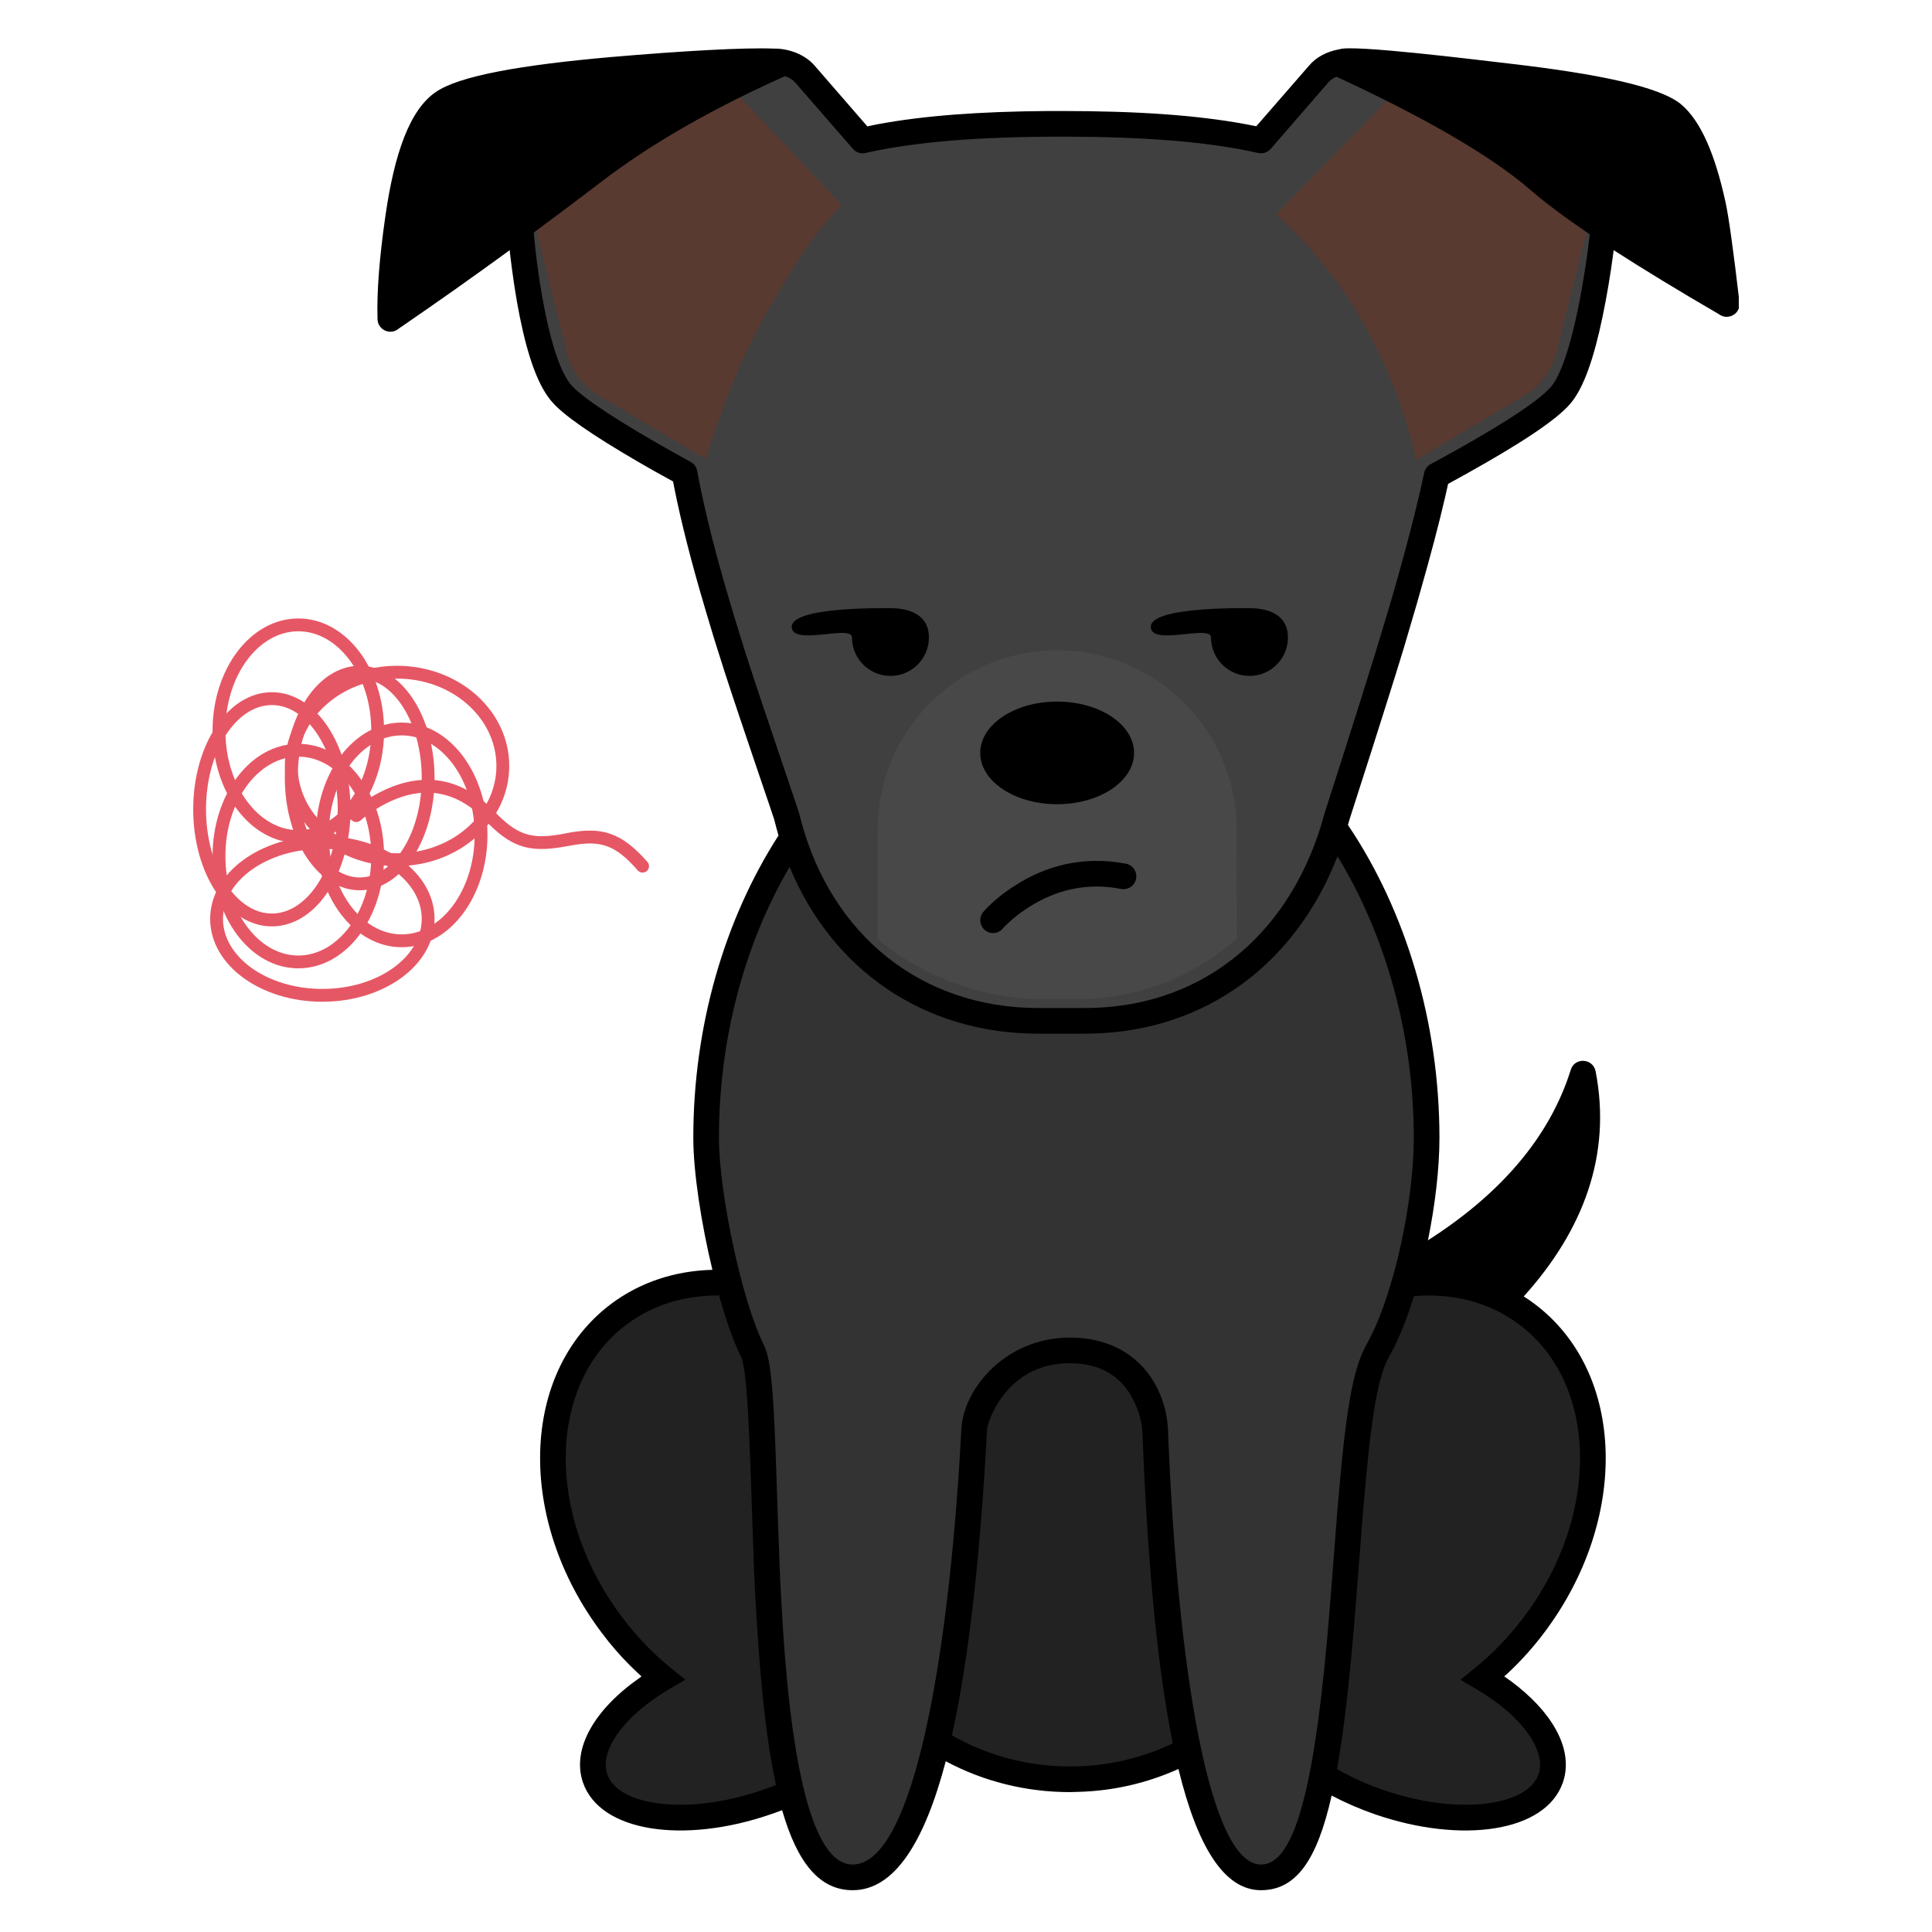
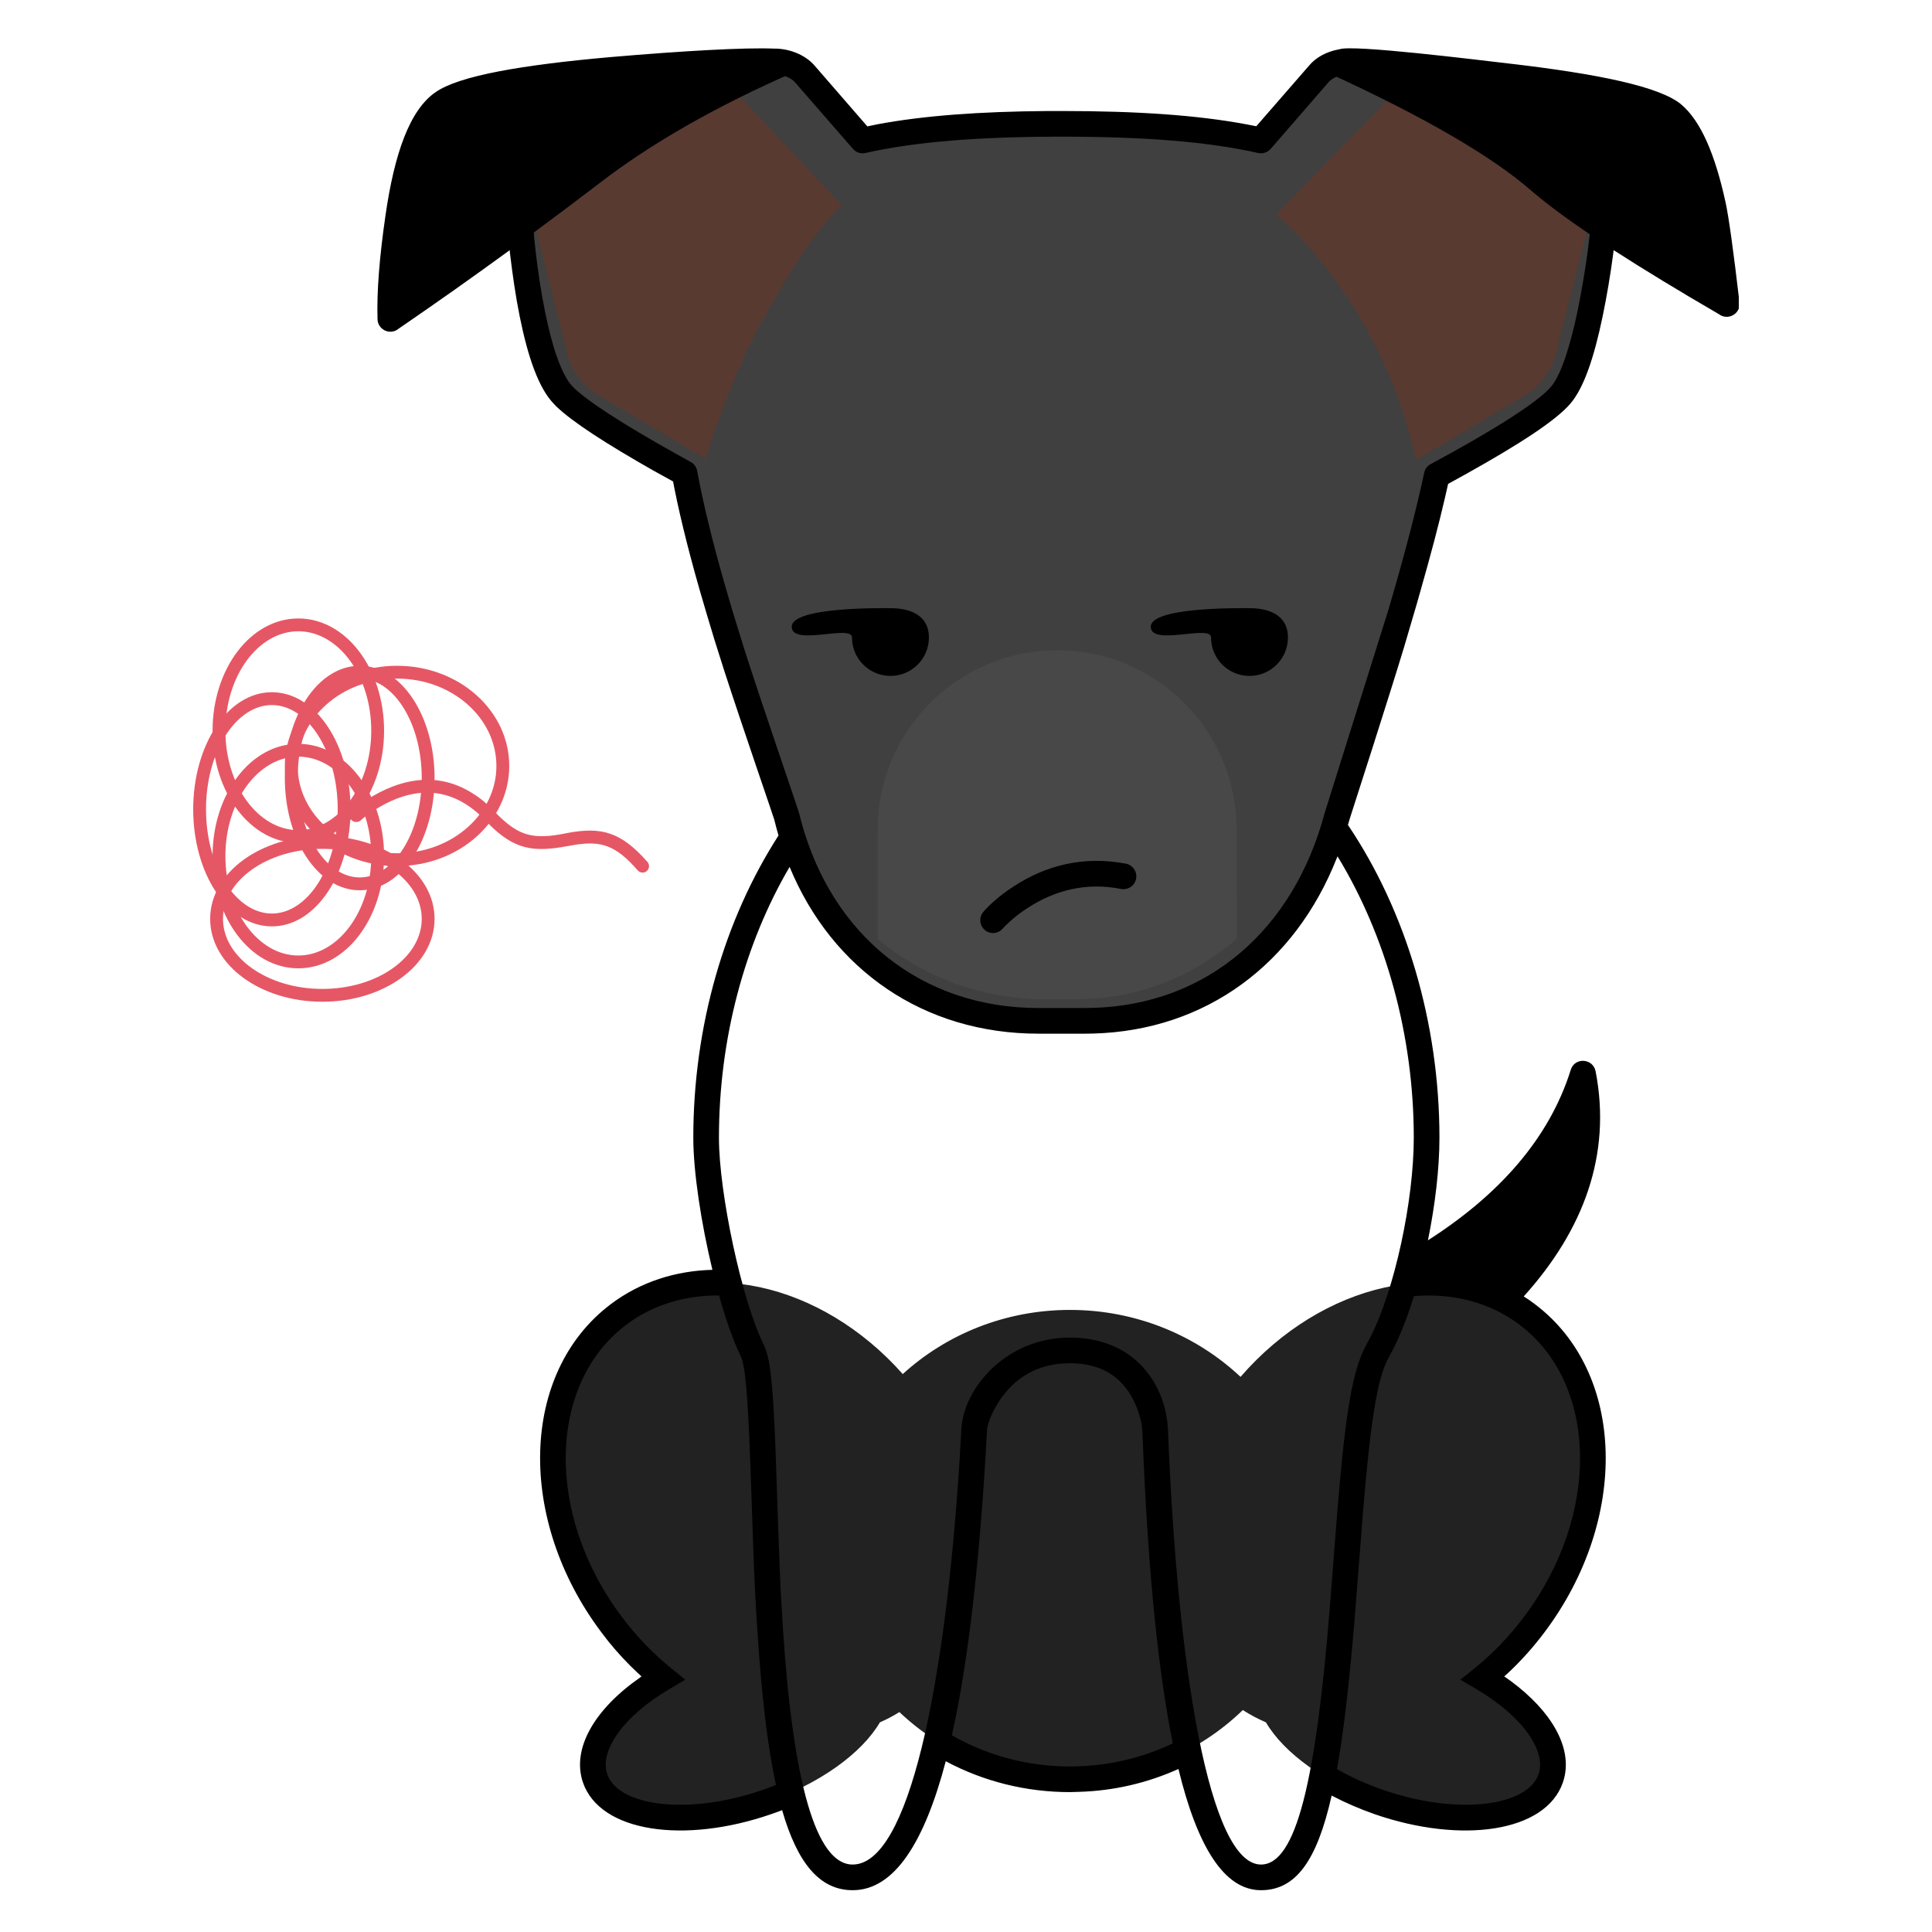
<svg xmlns="http://www.w3.org/2000/svg" width="500" zoomAndPan="magnify" viewBox="0 0 375 375" height="500" preserveAspectRatio="xMidYMid meet" version="1.0">
  <defs>
    <clipPath id="21eb60dd01">
      <path d="M 73 9 L 337.5 9 L 337.5 367 L 73 367 Z M 73 9 " clip-rule="nonzero" />
    </clipPath>
    <clipPath id="a9e3aa2900">
      <path d="M 37.5 134 L 69 134 L 69 180 L 37.5 180 Z M 37.5 134 " clip-rule="nonzero" />
    </clipPath>
  </defs>
  <path fill="#222222" d="M 296.453 255.113 C 312.891 267.535 313.488 294.516 297.75 315.371 C 294.77 319.312 291.422 322.789 287.82 325.719 C 297.492 331.426 303.066 339.133 300.992 345.176 C 298.242 353.113 283.336 355.188 267.699 349.793 C 257.305 346.211 249.188 340.246 245.715 334.305 C 244.16 333.633 242.684 332.855 241.23 331.918 C 232.676 340.219 220.801 345.355 207.68 345.355 C 194.797 345.355 183.102 340.402 174.574 332.309 C 173.355 333.086 172.086 333.734 170.789 334.305 C 167.312 340.246 159.199 346.211 148.801 349.793 C 133.145 355.188 118.234 353.113 115.512 345.176 C 113.438 339.133 118.988 331.426 128.684 325.668 C 125.078 322.789 121.711 319.312 118.727 315.371 C 103.016 294.516 103.613 267.535 120.051 255.113 C 135.477 243.492 159.355 248.809 175.223 266.707 C 183.672 259.004 195.105 254.254 207.68 254.254 C 220.566 254.254 232.258 259.234 240.789 267.25 C 256.656 248.938 280.871 243.387 296.453 255.113 Z M 296.453 255.113 " fill-opacity="1" fill-rule="evenodd" />
-   <path fill="#333333" d="M 224.223 277.781 C 225.207 302.426 229.199 364.398 244.758 364.398 C 264.176 364.398 258.395 278.043 267.469 262.117 C 273.121 252.156 276.906 233.012 276.906 220.844 C 276.906 182.352 253.492 131.195 207.68 131.195 C 161.895 131.195 137.059 180.172 137.059 220.844 C 137.059 231.637 141.492 252.984 146.004 262.117 C 150.797 271.688 144.082 364.398 165.5 364.398 C 182.738 364.398 187.77 301.934 189.094 277.473 C 189.246 274.566 193.785 262.117 207.68 262.117 C 221.578 262.117 224.094 274.645 224.223 277.781 Z M 224.223 277.781 " fill-opacity="1" fill-rule="evenodd" />
  <path fill="#404040" d="M 255.98 14.312 C 257.746 12.312 261.324 11.328 263.891 12.234 L 306.148 27.125 L 311.309 43.441 C 311.309 43.441 308.742 69.746 303.012 76.617 C 299.746 80.562 288.207 87.254 278.875 92.262 C 273.871 115.891 260.52 154.672 259.508 158.512 C 253.234 182.039 235.371 198.148 210.664 198.148 L 201.562 198.148 C 176.801 198.148 158.473 182.219 152.719 158.512 C 151.73 154.465 137.473 117.086 132.859 91.844 C 123.809 86.863 112.816 80.434 109.266 76.617 C 102.836 69.848 100.941 43.52 100.941 43.52 L 106.102 27.176 L 148.336 12.289 C 150.902 11.379 154.48 12.367 156.242 14.363 L 167.418 27.254 C 177.762 24.945 190.543 24.039 206.098 24.039 C 221.656 24.039 234.438 24.945 244.758 27.254 Z M 255.98 14.312 " fill-opacity="1" fill-rule="evenodd" />
  <path fill="#593a30" d="M 270.656 18.074 L 309.703 38.02 L 301.871 69.098 C 301.199 71.77 298.707 75.09 296.402 76.465 L 274.832 89.277 C 273.742 84.012 270.762 72.805 263.344 60.535 C 261.918 58.176 256.629 49.719 247.738 41.547 Z M 141.594 16.645 L 163.371 39.809 C 156.32 46.945 152.223 54.961 148.879 60.613 C 143.332 69.926 138.871 82.973 136.953 89.07 L 115.719 76.438 C 113.387 75.062 110.871 71.691 110.199 69.043 L 102.367 37.918 Z M 141.594 16.645 " fill-opacity="1" fill-rule="evenodd" />
  <g clip-path="url(#21eb60dd01)">
-     <path fill="#000000" d="M 260 9.562 C 262.516 8.605 286.887 11.641 292.719 12.312 C 310.48 14.363 322.172 16.852 326.27 20.227 C 330.184 23.492 332.934 30.133 334.93 39.266 C 335.551 42.117 336.457 48.656 337.648 58.852 C 337.781 60.977 335.344 62.273 333.633 60.977 C 325.723 56.387 318.93 52.234 313.203 48.551 L 313.125 49.227 C 312.578 53.375 311.879 57.527 311.074 61.391 C 309.418 69.383 307.445 75.191 304.906 78.227 C 302.207 81.496 294.977 86.191 284.656 91.949 L 281.078 93.922 L 280.484 96.539 C 279.266 101.832 277.656 107.875 275.738 114.594 L 275.012 117.164 C 274.207 119.914 273.379 122.766 272.496 125.723 C 269.359 136.047 262.695 156.723 261.973 158.953 L 261.633 160.121 C 272.91 176.852 279.395 198.535 279.395 220.844 C 279.395 226.812 278.562 233.867 277.164 240.742 C 290.93 231.949 300.707 221 304.879 207.668 C 305.633 205.176 309.184 205.387 309.703 207.926 C 312.863 224.164 307.316 238.82 295.754 251.637 C 296.504 252.102 297.23 252.594 297.93 253.141 C 315.613 266.473 316.234 294.98 299.746 316.875 C 297.566 319.781 295.156 322.453 292.59 324.84 L 291.969 325.383 L 293.316 326.344 C 301.066 332.102 305.191 339.078 303.582 345.227 L 303.352 345.98 C 300.004 355.656 283.672 357.938 266.871 352.152 C 263.914 351.117 261.09 349.895 258.473 348.52 C 255.617 361.207 251.496 366.887 244.758 366.887 C 237.523 366.887 232.363 358.25 228.734 343.359 C 222.746 346.059 216.184 347.613 209.367 347.797 L 207.68 347.848 C 199.098 347.848 190.828 345.746 183.57 341.855 C 179.422 357.625 173.586 366.887 165.5 366.887 C 159.094 366.887 154.766 361.621 151.809 351.348 L 151.215 351.582 L 149.605 352.152 C 132.832 357.938 116.496 355.656 113.152 345.98 C 110.898 339.391 115.461 331.711 124.223 325.617 L 124.508 325.383 L 123.914 324.84 C 121.863 322.945 119.895 320.844 118.078 318.586 L 116.758 316.875 C 100.27 294.98 100.891 266.473 118.547 253.141 C 124.301 248.809 131.121 246.656 138.277 246.473 C 136.098 237.445 134.57 227.461 134.57 220.844 C 134.57 199.184 140.609 178.484 151.109 162.168 C 150.824 161.184 150.539 160.145 150.281 159.082 C 150.176 158.641 144.059 140.926 140.609 130.289 L 138.664 124.141 C 137.652 120.82 136.695 117.605 135.789 114.465 C 133.402 106.113 131.586 98.668 130.422 92.285 L 130.652 93.453 L 126.945 91.406 C 117.742 86.191 111.027 81.859 107.918 78.824 L 107.449 78.332 C 104.57 75.32 102.496 69.461 100.863 61.367 C 100.086 57.5 99.488 53.352 98.996 49.227 C 98.973 48.992 98.945 48.785 98.945 48.551 C 91.945 53.66 84.789 58.719 77.402 63.777 C 75.766 65.18 73.277 64.012 73.277 61.887 C 73.121 56.645 73.641 49.98 74.809 41.91 C 76.547 29.797 79.527 21.316 84.582 17.863 C 89.145 14.727 101.02 12.625 118.625 11.07 C 132.57 9.875 144.551 9.199 150.176 9.434 C 153.133 9.383 156.27 10.602 158.109 12.73 L 168.352 24.531 L 170.348 24.117 C 179.238 22.457 189.973 21.652 203.379 21.547 L 206.098 21.547 C 220.773 21.547 232.363 22.352 241.852 24.117 L 243.848 24.504 L 254.117 12.703 C 255.465 11.094 257.539 10.031 259.715 9.617 Z M 259.613 166.215 L 259.457 166.578 C 251.367 187.07 234.102 200.016 212.191 200.613 L 210.664 200.637 L 201.562 200.637 C 179.316 200.637 161.508 188.238 153.262 168.266 C 144.523 183.18 139.547 201.598 139.547 220.844 C 139.547 231.559 144.004 252.492 148.23 261 C 149.504 263.543 150.02 268.473 150.512 280.949 L 151.082 297.473 C 151.293 303.23 151.395 305.93 151.551 309.066 L 151.992 316.512 C 153.938 345.797 158.344 361.906 165.5 361.906 C 176.363 361.906 183.414 327.586 186.238 283.672 L 186.602 277.344 C 187.043 269.48 195.238 259.625 207.68 259.625 C 220.23 259.625 226.348 268.703 226.711 277.68 C 228.551 324.191 234.773 361.906 244.758 361.906 C 251.547 361.906 255.41 345.852 258.133 311.816 L 259.586 293.191 C 261.168 274.047 262.516 265.773 265.289 260.871 L 265.91 259.703 C 270.707 250.418 274.414 233.012 274.414 220.844 C 274.414 200.922 268.996 181.598 259.613 166.215 Z M 139.574 251.453 C 132.961 251.402 126.711 253.242 121.555 257.137 C 106.309 268.602 105.766 294.023 120.723 313.867 C 123.551 317.625 126.738 320.945 130.238 323.773 L 133.012 326.031 L 129.93 327.848 C 120.93 333.141 116.316 339.883 117.871 344.371 C 119.996 350.57 133.48 352.438 148 347.434 C 148.879 347.121 149.762 346.809 150.617 346.473 C 148.934 338.77 147.816 328.887 147.039 316.953 L 146.781 313.008 C 146.598 309.559 146.469 307.406 146.34 304.164 L 145.641 284.113 C 145.148 270.832 144.652 264.969 143.773 263.23 L 143.227 262.062 C 142.086 259.496 140.945 256.227 139.883 252.57 Z M 294.949 257.137 C 289.141 252.75 281.934 250.934 274.441 251.582 C 273.043 256.148 271.383 260.223 269.621 263.336 L 269.41 263.723 C 267.262 267.875 265.988 276.148 264.539 293.734 L 262.93 314.254 C 261.945 326.109 260.883 335.758 259.508 343.387 C 262.23 344.941 265.266 346.316 268.504 347.434 C 283.023 352.438 296.504 350.57 298.633 344.371 C 300.188 339.883 295.547 333.141 286.551 327.848 L 283.465 326.031 L 286.266 323.773 C 289.766 320.945 292.953 317.625 295.777 313.867 C 310.738 294.023 310.168 268.602 294.949 257.137 Z M 207.68 264.605 C 202.262 264.605 198.141 266.707 195.16 270.312 C 193.031 272.828 191.66 276.121 191.582 277.602 C 190.309 301.078 188.184 321.465 184.762 336.824 C 191.605 340.738 199.461 342.867 207.68 342.867 C 214.758 342.867 221.551 341.309 227.645 338.379 C 224.793 324.398 223.031 305.953 222.02 284.555 L 221.734 277.887 C 221.656 275.812 220.746 272.648 219.062 270.156 C 216.676 266.629 213.047 264.605 207.68 264.605 Z M 152.379 14.777 L 154.195 13.973 C 139.027 20.613 126.426 27.801 116.422 35.504 C 112.219 38.719 107.941 41.938 103.613 45.129 L 103.664 45.957 L 103.949 48.656 C 104.418 52.648 105.012 56.672 105.766 60.379 C 107.191 67.539 109.059 72.805 111.055 74.934 C 113.621 77.656 121.008 82.379 131.121 88.031 L 134.074 89.668 C 134.723 90.031 135.191 90.652 135.32 91.406 C 136.461 97.605 138.223 104.867 140.582 113.117 C 141.75 117.215 143.047 121.496 144.473 126.008 C 147.559 135.734 154.945 157.137 155.129 157.914 L 155.492 159.34 C 161.48 181.625 178.93 195.656 201.562 195.656 L 210.609 195.656 L 212.09 195.633 C 234.23 195.035 251.031 180.586 257.098 157.863 C 257.148 157.629 263.32 138.59 266.844 127.098 L 269.438 118.539 L 270.242 115.789 C 272.965 106.371 275.062 98.254 276.438 91.742 C 276.594 91.043 277.059 90.418 277.707 90.082 C 289.738 83.598 298.578 78.047 301.094 75.012 C 302.91 72.859 304.699 67.539 306.203 60.379 C 306.98 56.621 307.652 52.574 308.199 48.578 C 308.379 47.176 308.535 45.855 308.664 44.688 L 308.586 45.492 C 303.766 42.223 299.953 39.367 297.102 36.906 C 289.453 30.266 276.387 22.664 257.926 14.207 L 259.406 14.883 C 258.781 15.168 258.238 15.531 257.875 15.945 L 246.648 28.891 C 246.027 29.59 245.094 29.902 244.211 29.695 C 234.539 27.516 222.277 26.527 206.098 26.527 C 189.922 26.527 177.66 27.516 167.961 29.695 C 167.082 29.902 166.148 29.59 165.551 28.891 L 154.352 16.023 C 153.883 15.477 153.184 15.039 152.379 14.777 Z M 152.379 14.777 " fill-opacity="1" fill-rule="nonzero" />
+     <path fill="#000000" d="M 260 9.562 C 262.516 8.605 286.887 11.641 292.719 12.312 C 310.48 14.363 322.172 16.852 326.27 20.227 C 330.184 23.492 332.934 30.133 334.93 39.266 C 335.551 42.117 336.457 48.656 337.648 58.852 C 337.781 60.977 335.344 62.273 333.633 60.977 C 325.723 56.387 318.93 52.234 313.203 48.551 L 313.125 49.227 C 312.578 53.375 311.879 57.527 311.074 61.391 C 309.418 69.383 307.445 75.191 304.906 78.227 C 302.207 81.496 294.977 86.191 284.656 91.949 L 281.078 93.922 L 280.484 96.539 C 279.266 101.832 277.656 107.875 275.738 114.594 L 275.012 117.164 C 274.207 119.914 273.379 122.766 272.496 125.723 C 269.359 136.047 262.695 156.723 261.973 158.953 L 261.633 160.121 C 272.91 176.852 279.395 198.535 279.395 220.844 C 279.395 226.812 278.562 233.867 277.164 240.742 C 290.93 231.949 300.707 221 304.879 207.668 C 305.633 205.176 309.184 205.387 309.703 207.926 C 312.863 224.164 307.316 238.82 295.754 251.637 C 296.504 252.102 297.23 252.594 297.93 253.141 C 315.613 266.473 316.234 294.98 299.746 316.875 C 297.566 319.781 295.156 322.453 292.59 324.84 L 291.969 325.383 L 293.316 326.344 C 301.066 332.102 305.191 339.078 303.582 345.227 L 303.352 345.98 C 300.004 355.656 283.672 357.938 266.871 352.152 C 263.914 351.117 261.09 349.895 258.473 348.52 C 255.617 361.207 251.496 366.887 244.758 366.887 C 237.523 366.887 232.363 358.25 228.734 343.359 C 222.746 346.059 216.184 347.613 209.367 347.797 L 207.68 347.848 C 199.098 347.848 190.828 345.746 183.57 341.855 C 179.422 357.625 173.586 366.887 165.5 366.887 C 159.094 366.887 154.766 361.621 151.809 351.348 L 151.215 351.582 L 149.605 352.152 C 132.832 357.938 116.496 355.656 113.152 345.98 C 110.898 339.391 115.461 331.711 124.223 325.617 L 124.508 325.383 L 123.914 324.84 C 121.863 322.945 119.895 320.844 118.078 318.586 L 116.758 316.875 C 100.27 294.98 100.891 266.473 118.547 253.141 C 124.301 248.809 131.121 246.656 138.277 246.473 C 136.098 237.445 134.57 227.461 134.57 220.844 C 134.57 199.184 140.609 178.484 151.109 162.168 C 150.824 161.184 150.539 160.145 150.281 159.082 C 150.176 158.641 144.059 140.926 140.609 130.289 L 138.664 124.141 C 137.652 120.82 136.695 117.605 135.789 114.465 C 133.402 106.113 131.586 98.668 130.422 92.285 L 130.652 93.453 L 126.945 91.406 C 117.742 86.191 111.027 81.859 107.918 78.824 L 107.449 78.332 C 104.57 75.32 102.496 69.461 100.863 61.367 C 100.086 57.5 99.488 53.352 98.996 49.227 C 98.973 48.992 98.945 48.785 98.945 48.551 C 91.945 53.66 84.789 58.719 77.402 63.777 C 75.766 65.18 73.277 64.012 73.277 61.887 C 73.121 56.645 73.641 49.98 74.809 41.91 C 76.547 29.797 79.527 21.316 84.582 17.863 C 89.145 14.727 101.02 12.625 118.625 11.07 C 132.57 9.875 144.551 9.199 150.176 9.434 C 153.133 9.383 156.27 10.602 158.109 12.73 L 168.352 24.531 L 170.348 24.117 C 179.238 22.457 189.973 21.652 203.379 21.547 L 206.098 21.547 C 220.773 21.547 232.363 22.352 241.852 24.117 L 243.848 24.504 L 254.117 12.703 C 255.465 11.094 257.539 10.031 259.715 9.617 Z M 259.613 166.215 L 259.457 166.578 C 251.367 187.07 234.102 200.016 212.191 200.613 L 210.664 200.637 L 201.562 200.637 C 179.316 200.637 161.508 188.238 153.262 168.266 C 144.523 183.18 139.547 201.598 139.547 220.844 C 139.547 231.559 144.004 252.492 148.23 261 C 149.504 263.543 150.02 268.473 150.512 280.949 L 151.082 297.473 C 151.293 303.23 151.395 305.93 151.551 309.066 L 151.992 316.512 C 153.938 345.797 158.344 361.906 165.5 361.906 C 176.363 361.906 183.414 327.586 186.238 283.672 L 186.602 277.344 C 187.043 269.48 195.238 259.625 207.68 259.625 C 220.23 259.625 226.348 268.703 226.711 277.68 C 228.551 324.191 234.773 361.906 244.758 361.906 C 251.547 361.906 255.41 345.852 258.133 311.816 L 259.586 293.191 C 261.168 274.047 262.516 265.773 265.289 260.871 L 265.91 259.703 C 270.707 250.418 274.414 233.012 274.414 220.844 C 274.414 200.922 268.996 181.598 259.613 166.215 Z M 139.574 251.453 C 132.961 251.402 126.711 253.242 121.555 257.137 C 106.309 268.602 105.766 294.023 120.723 313.867 C 123.551 317.625 126.738 320.945 130.238 323.773 L 133.012 326.031 L 129.93 327.848 C 120.93 333.141 116.316 339.883 117.871 344.371 C 119.996 350.57 133.48 352.438 148 347.434 C 148.879 347.121 149.762 346.809 150.617 346.473 C 148.934 338.77 147.816 328.887 147.039 316.953 L 146.781 313.008 C 146.598 309.559 146.469 307.406 146.34 304.164 L 145.641 284.113 C 145.148 270.832 144.652 264.969 143.773 263.23 L 143.227 262.062 C 142.086 259.496 140.945 256.227 139.883 252.57 Z M 294.949 257.137 C 289.141 252.75 281.934 250.934 274.441 251.582 C 273.043 256.148 271.383 260.223 269.621 263.336 L 269.41 263.723 C 267.262 267.875 265.988 276.148 264.539 293.734 L 262.93 314.254 C 261.945 326.109 260.883 335.758 259.508 343.387 C 262.23 344.941 265.266 346.316 268.504 347.434 C 283.023 352.438 296.504 350.57 298.633 344.371 C 300.188 339.883 295.547 333.141 286.551 327.848 L 283.465 326.031 L 286.266 323.773 C 289.766 320.945 292.953 317.625 295.777 313.867 C 310.738 294.023 310.168 268.602 294.949 257.137 Z M 207.68 264.605 C 202.262 264.605 198.141 266.707 195.16 270.312 C 193.031 272.828 191.66 276.121 191.582 277.602 C 190.309 301.078 188.184 321.465 184.762 336.824 C 191.605 340.738 199.461 342.867 207.68 342.867 C 214.758 342.867 221.551 341.309 227.645 338.379 C 224.793 324.398 223.031 305.953 222.02 284.555 L 221.734 277.887 C 221.656 275.812 220.746 272.648 219.062 270.156 C 216.676 266.629 213.047 264.605 207.68 264.605 Z M 152.379 14.777 L 154.195 13.973 C 139.027 20.613 126.426 27.801 116.422 35.504 C 112.219 38.719 107.941 41.938 103.613 45.129 L 103.664 45.957 L 103.949 48.656 C 104.418 52.648 105.012 56.672 105.766 60.379 C 107.191 67.539 109.059 72.805 111.055 74.934 C 113.621 77.656 121.008 82.379 131.121 88.031 L 134.074 89.668 C 134.723 90.031 135.191 90.652 135.32 91.406 C 136.461 97.605 138.223 104.867 140.582 113.117 C 141.75 117.215 143.047 121.496 144.473 126.008 C 147.559 135.734 154.945 157.137 155.129 157.914 L 155.492 159.34 C 161.48 181.625 178.93 195.656 201.562 195.656 L 210.609 195.656 L 212.09 195.633 C 234.23 195.035 251.031 180.586 257.098 157.863 L 269.438 118.539 L 270.242 115.789 C 272.965 106.371 275.062 98.254 276.438 91.742 C 276.594 91.043 277.059 90.418 277.707 90.082 C 289.738 83.598 298.578 78.047 301.094 75.012 C 302.91 72.859 304.699 67.539 306.203 60.379 C 306.98 56.621 307.652 52.574 308.199 48.578 C 308.379 47.176 308.535 45.855 308.664 44.688 L 308.586 45.492 C 303.766 42.223 299.953 39.367 297.102 36.906 C 289.453 30.266 276.387 22.664 257.926 14.207 L 259.406 14.883 C 258.781 15.168 258.238 15.531 257.875 15.945 L 246.648 28.891 C 246.027 29.59 245.094 29.902 244.211 29.695 C 234.539 27.516 222.277 26.527 206.098 26.527 C 189.922 26.527 177.66 27.516 167.961 29.695 C 167.082 29.902 166.148 29.59 165.551 28.891 L 154.352 16.023 C 153.883 15.477 153.184 15.039 152.379 14.777 Z M 152.379 14.777 " fill-opacity="1" fill-rule="nonzero" />
  </g>
  <path fill="#484848" d="M 205.191 126.215 C 224.457 126.215 240.039 141.805 240.039 161.078 L 240.062 182.195 C 231.922 189.277 221.707 193.66 209.754 193.945 L 200.656 193.945 C 188.652 193.27 178.438 189.016 170.348 182.246 L 170.348 161.078 C 170.348 142.195 185.359 126.863 204 126.242 Z M 205.191 126.215 " fill-opacity="1" fill-rule="evenodd" />
-   <path fill="#000000" d="M 220.125 146.137 C 220.125 151.637 213.438 156.098 205.191 156.098 C 196.949 156.098 190.258 151.637 190.258 146.137 C 190.258 140.637 196.949 136.176 205.191 136.176 C 213.438 136.176 220.125 140.637 220.125 146.137 Z M 220.125 146.137 " fill-opacity="1" fill-rule="evenodd" />
  <path fill="#000000" d="M 191.141 180.508 C 192.203 181.418 193.758 181.262 194.641 180.223 L 195.211 179.602 C 195.391 179.473 195.598 179.262 195.832 179.031 C 196.871 178.07 198.113 177.086 199.516 176.203 C 204.777 172.777 210.844 171.223 217.586 172.543 C 218.934 172.805 220.254 171.922 220.516 170.574 C 220.773 169.223 219.891 167.902 218.543 167.641 C 210.402 166.086 203.066 167.926 196.793 172.027 C 193.965 173.844 191.969 175.711 190.855 177.008 C 189.973 178.043 190.102 179.602 191.141 180.508 Z M 191.141 180.508 " fill-opacity="1" fill-rule="nonzero" />
  <path fill="#000000" d="M 242.527 131.195 C 246.648 131.195 249.992 127.852 249.992 123.727 C 249.992 119.602 246.648 118.047 242.527 118.047 C 240.996 118.047 223.367 117.758 223.367 121.652 C 223.367 125.516 235.059 121.133 235.059 123.727 C 235.059 127.852 238.402 131.195 242.527 131.195 Z M 242.527 131.195 " fill-opacity="1" fill-rule="evenodd" />
  <path fill="#000000" d="M 172.836 131.195 C 176.957 131.195 180.305 127.852 180.305 123.727 C 180.305 119.602 176.957 118.047 172.836 118.047 C 171.305 118.047 153.676 117.758 153.676 121.652 C 153.676 125.516 165.371 121.133 165.371 123.727 C 165.371 127.852 168.715 131.195 172.836 131.195 Z M 172.836 131.195 " fill-opacity="1" fill-rule="evenodd" />
  <path fill="#e65765" d="M 72.551 154.414 C 78.879 150.781 85.594 150.027 91.867 154.074 C 93.293 154.957 94.641 156.098 95.938 157.473 C 100.371 162.117 103.121 162.895 108.695 161.961 L 110.172 161.676 C 116.707 160.457 120.516 161.441 125.676 167.305 C 126.117 167.824 126.066 168.602 125.547 169.07 C 125.027 169.512 124.25 169.457 123.781 168.938 C 119.559 164.09 116.707 163.156 111.57 163.984 L 110.094 164.242 C 103.484 165.465 99.852 164.891 94.926 159.988 L 94.148 159.188 C 92.984 157.965 91.766 156.953 90.547 156.176 C 85.152 152.699 79.398 153.348 73.797 156.566 C 72.008 157.578 70.711 158.59 70.012 159.238 C 69.492 159.68 68.715 159.652 68.25 159.188 C 67.781 158.668 67.809 157.891 68.301 157.422 L 68.766 157.031 C 68.977 156.852 69.207 156.668 69.469 156.461 C 70.375 155.762 71.41 155.062 72.551 154.414 Z M 72.551 154.414 " fill-opacity="1" fill-rule="nonzero" />
-   <path fill="#e65765" d="M 77.973 140.25 C 68.691 140.25 61.328 150.082 61.328 162.066 C 61.328 174.023 68.691 183.855 77.973 183.855 C 87.254 183.855 94.617 174.023 94.617 162.066 C 94.617 150.082 87.254 140.25 77.973 140.25 Z M 77.973 142.738 C 85.695 142.738 92.129 151.324 92.129 162.066 C 92.129 172.777 85.695 181.363 77.973 181.363 C 70.246 181.363 63.816 172.777 63.816 162.066 C 63.816 151.324 70.246 142.738 77.973 142.738 Z M 77.973 142.738 " fill-opacity="1" fill-rule="nonzero" />
  <path fill="#e65765" d="M 69.832 129.227 C 61.664 129.227 55.285 139.082 55.285 151.016 C 55.285 162.945 61.664 172.805 69.832 172.805 C 77.996 172.805 84.348 162.945 84.348 151.016 C 84.348 139.082 77.996 129.227 69.832 129.227 Z M 69.832 131.715 C 76.336 131.715 81.859 140.25 81.859 151.016 C 81.859 161.754 76.336 170.312 69.832 170.312 C 63.324 170.312 57.773 161.754 57.773 151.016 C 57.773 140.25 63.324 131.715 69.832 131.715 Z M 69.832 131.715 " fill-opacity="1" fill-rule="nonzero" />
  <path fill="#e65765" d="M 62.57 162.273 C 50.617 162.273 40.793 169.355 40.793 178.355 C 40.793 187.355 50.617 194.438 62.57 194.438 C 74.523 194.438 84.348 187.355 84.348 178.355 C 84.348 169.355 74.523 162.273 62.57 162.273 Z M 62.57 164.762 C 73.305 164.762 81.859 170.938 81.859 178.355 C 81.859 185.773 73.305 191.949 62.57 191.949 C 51.863 191.949 43.281 185.773 43.281 178.355 C 43.281 170.938 51.863 164.762 62.57 164.762 Z M 62.57 164.762 " fill-opacity="1" fill-rule="nonzero" />
  <path fill="#e65765" d="M 57.902 144.375 C 48.621 144.375 41.258 154.18 41.258 166.164 C 41.258 178.121 48.621 187.953 57.902 187.953 C 67.188 187.953 74.551 178.121 74.551 166.164 C 74.551 154.18 67.188 144.375 57.902 144.375 Z M 57.902 146.863 C 65.629 146.863 72.059 155.426 72.059 166.164 C 72.059 176.875 65.629 185.465 57.902 185.465 C 50.18 185.465 43.75 176.875 43.75 166.164 C 43.75 155.426 50.18 146.863 57.902 146.863 Z M 57.902 146.863 " fill-opacity="1" fill-rule="nonzero" />
  <path fill="#e65765" d="M 77.062 129.227 C 65.086 129.227 55.285 137.891 55.285 148.68 C 55.285 159.445 65.086 168.109 77.062 168.109 C 89.066 168.109 98.844 159.445 98.844 148.68 C 98.844 137.891 89.066 129.227 77.062 129.227 Z M 77.062 131.715 C 87.746 131.715 96.352 139.34 96.352 148.68 C 96.352 157.965 87.746 165.617 77.062 165.617 C 66.383 165.617 57.773 157.965 57.773 148.68 C 57.773 139.34 66.383 131.715 77.062 131.715 Z M 77.062 131.715 " fill-opacity="1" fill-rule="nonzero" />
  <path fill="#e65765" d="M 57.902 120.043 C 48.621 120.043 41.258 129.848 41.258 141.832 C 41.258 153.789 48.621 163.621 57.902 163.621 C 67.188 163.621 74.551 153.789 74.551 141.832 C 74.551 129.848 67.188 120.043 57.902 120.043 Z M 57.902 122.531 C 65.629 122.531 72.059 131.094 72.059 141.832 C 72.059 152.547 65.629 161.133 57.902 161.133 C 50.18 161.133 43.75 152.547 43.75 141.832 C 43.75 131.094 50.18 122.531 57.902 122.531 Z M 57.902 122.531 " fill-opacity="1" fill-rule="nonzero" />
  <g clip-path="url(#a9e3aa2900)">
    <path fill="#e65765" d="M 52.77 134.359 C 44.188 134.359 37.5 144.633 37.5 157.086 C 37.5 169.562 44.188 179.809 52.77 179.809 C 61.352 179.809 68.043 169.562 68.043 157.086 C 68.043 144.633 61.352 134.359 52.77 134.359 Z M 52.77 136.852 C 59.691 136.852 65.551 145.828 65.551 157.086 C 65.551 168.344 59.691 177.316 52.77 177.316 C 45.848 177.316 39.988 168.344 39.988 157.086 C 39.988 145.828 45.848 136.852 52.77 136.852 Z M 52.77 136.852 " fill-opacity="1" fill-rule="nonzero" />
  </g>
</svg>